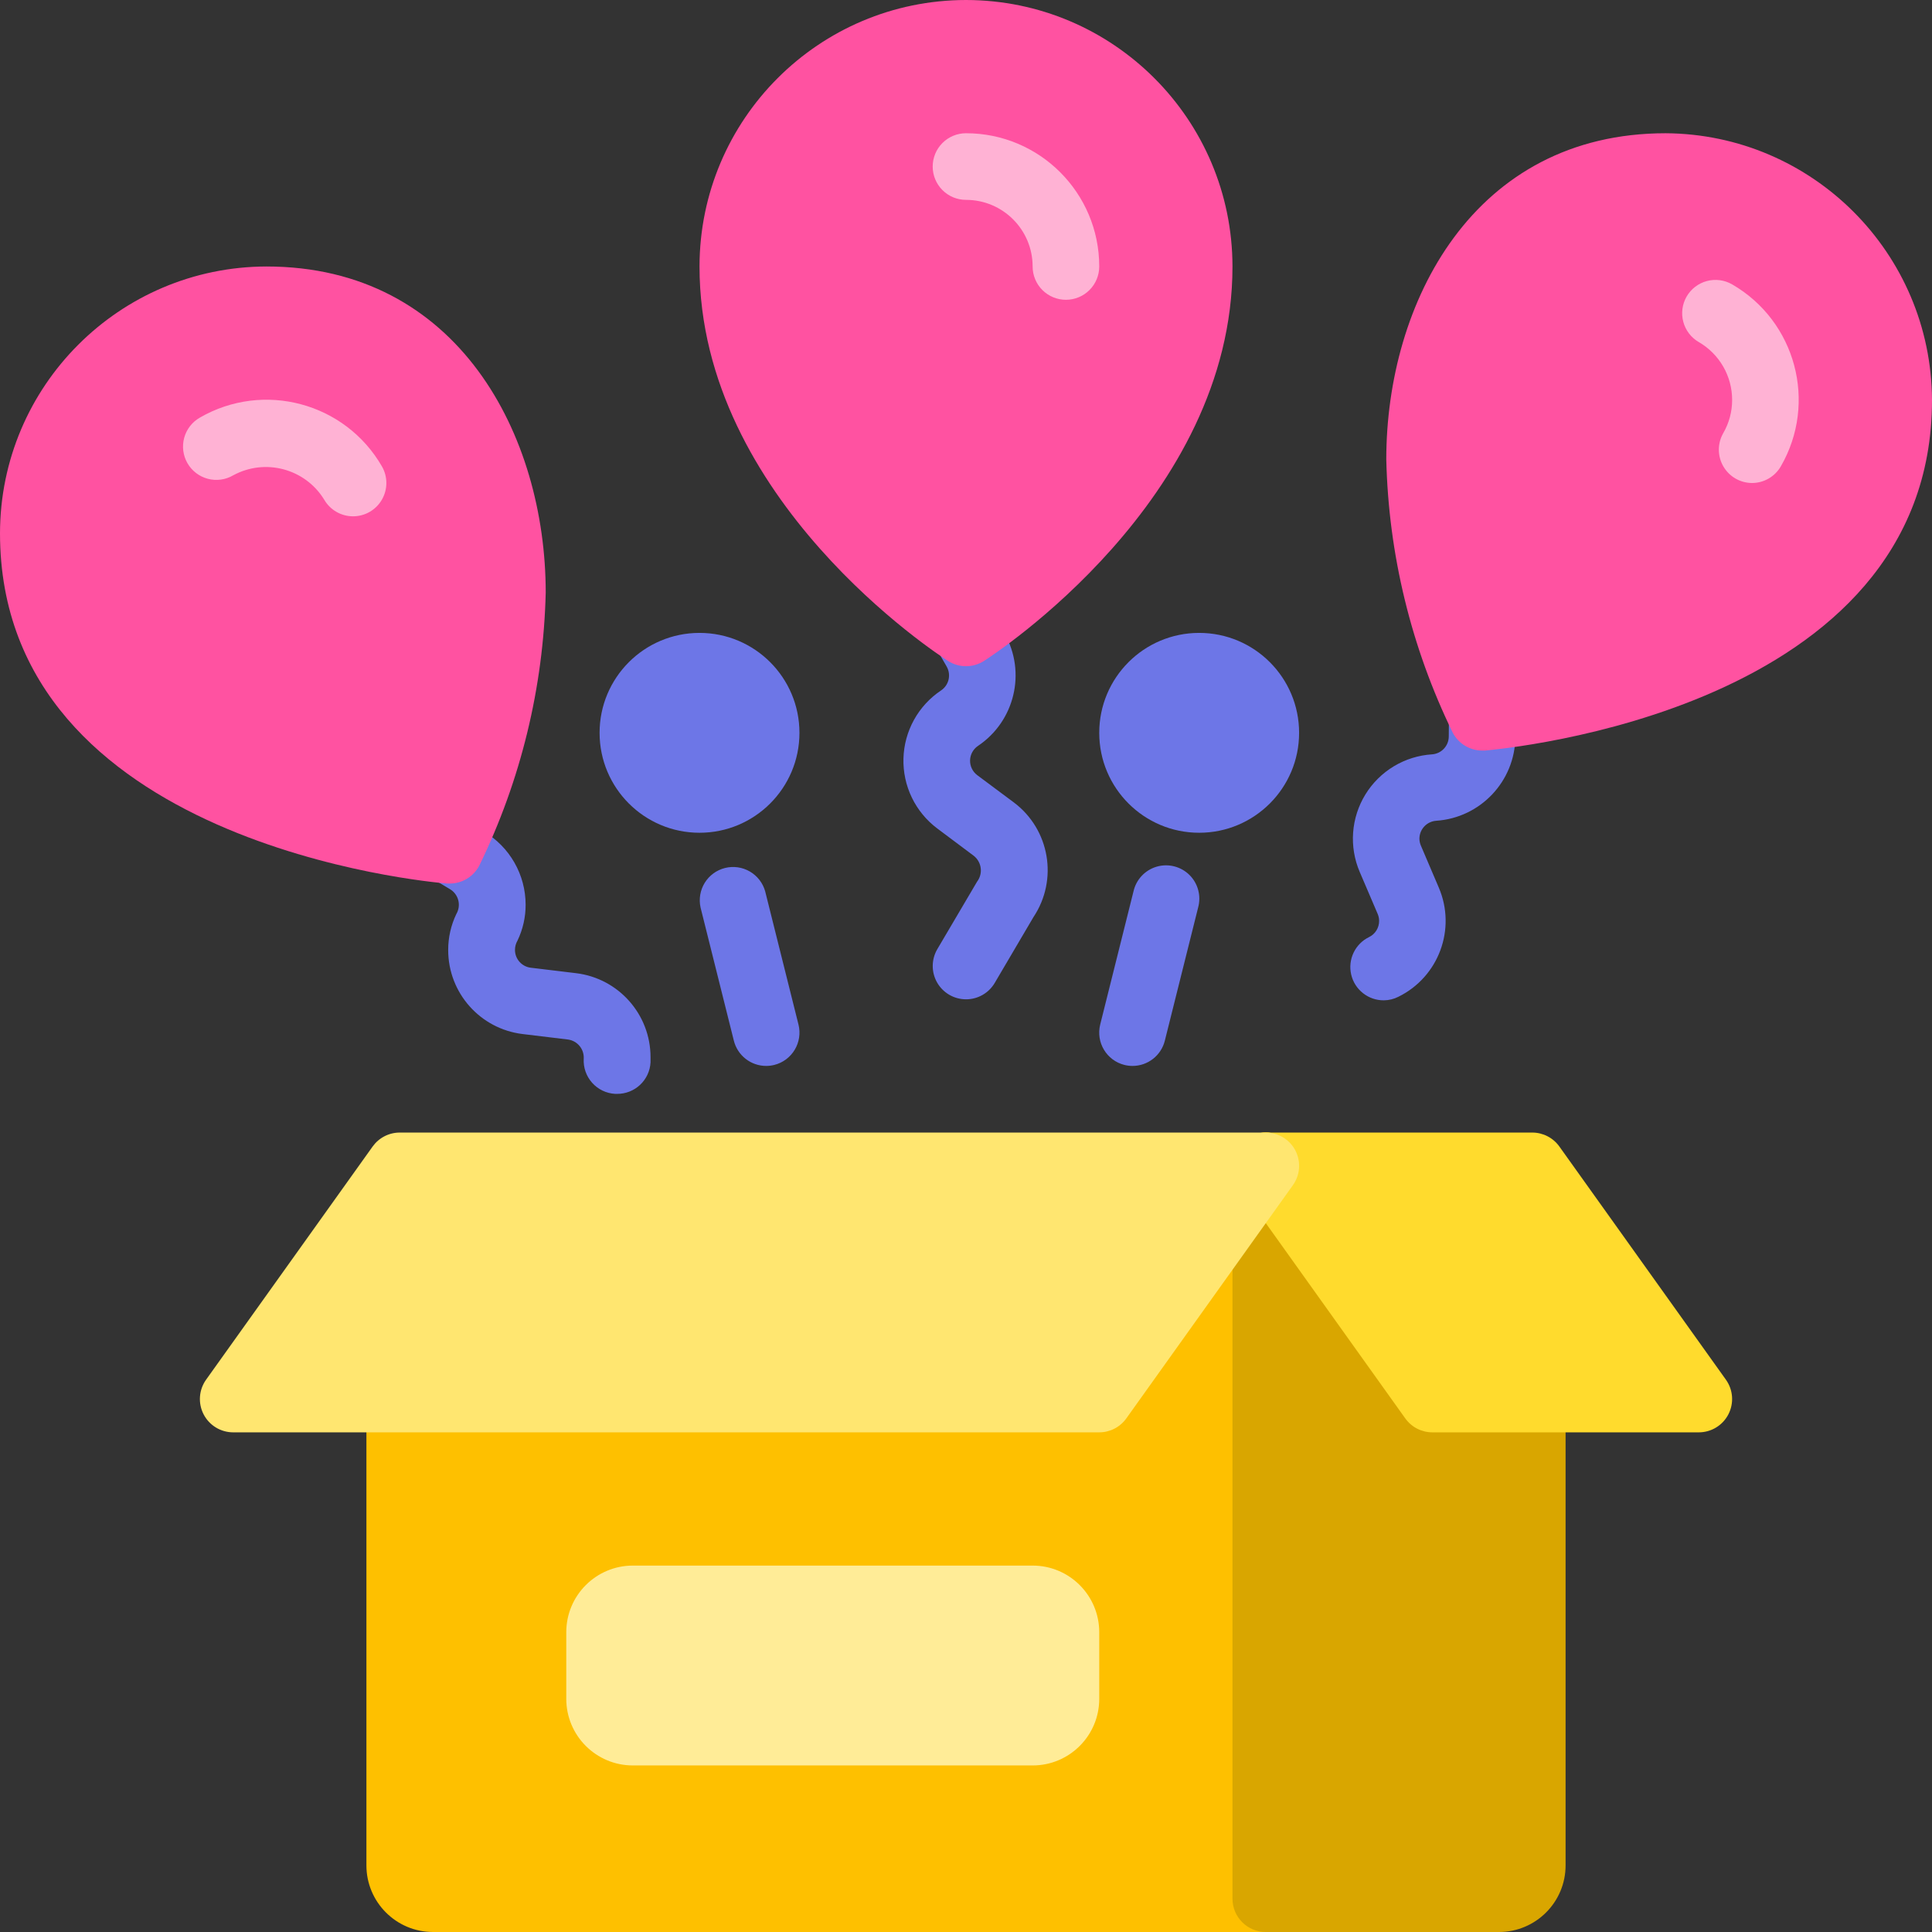
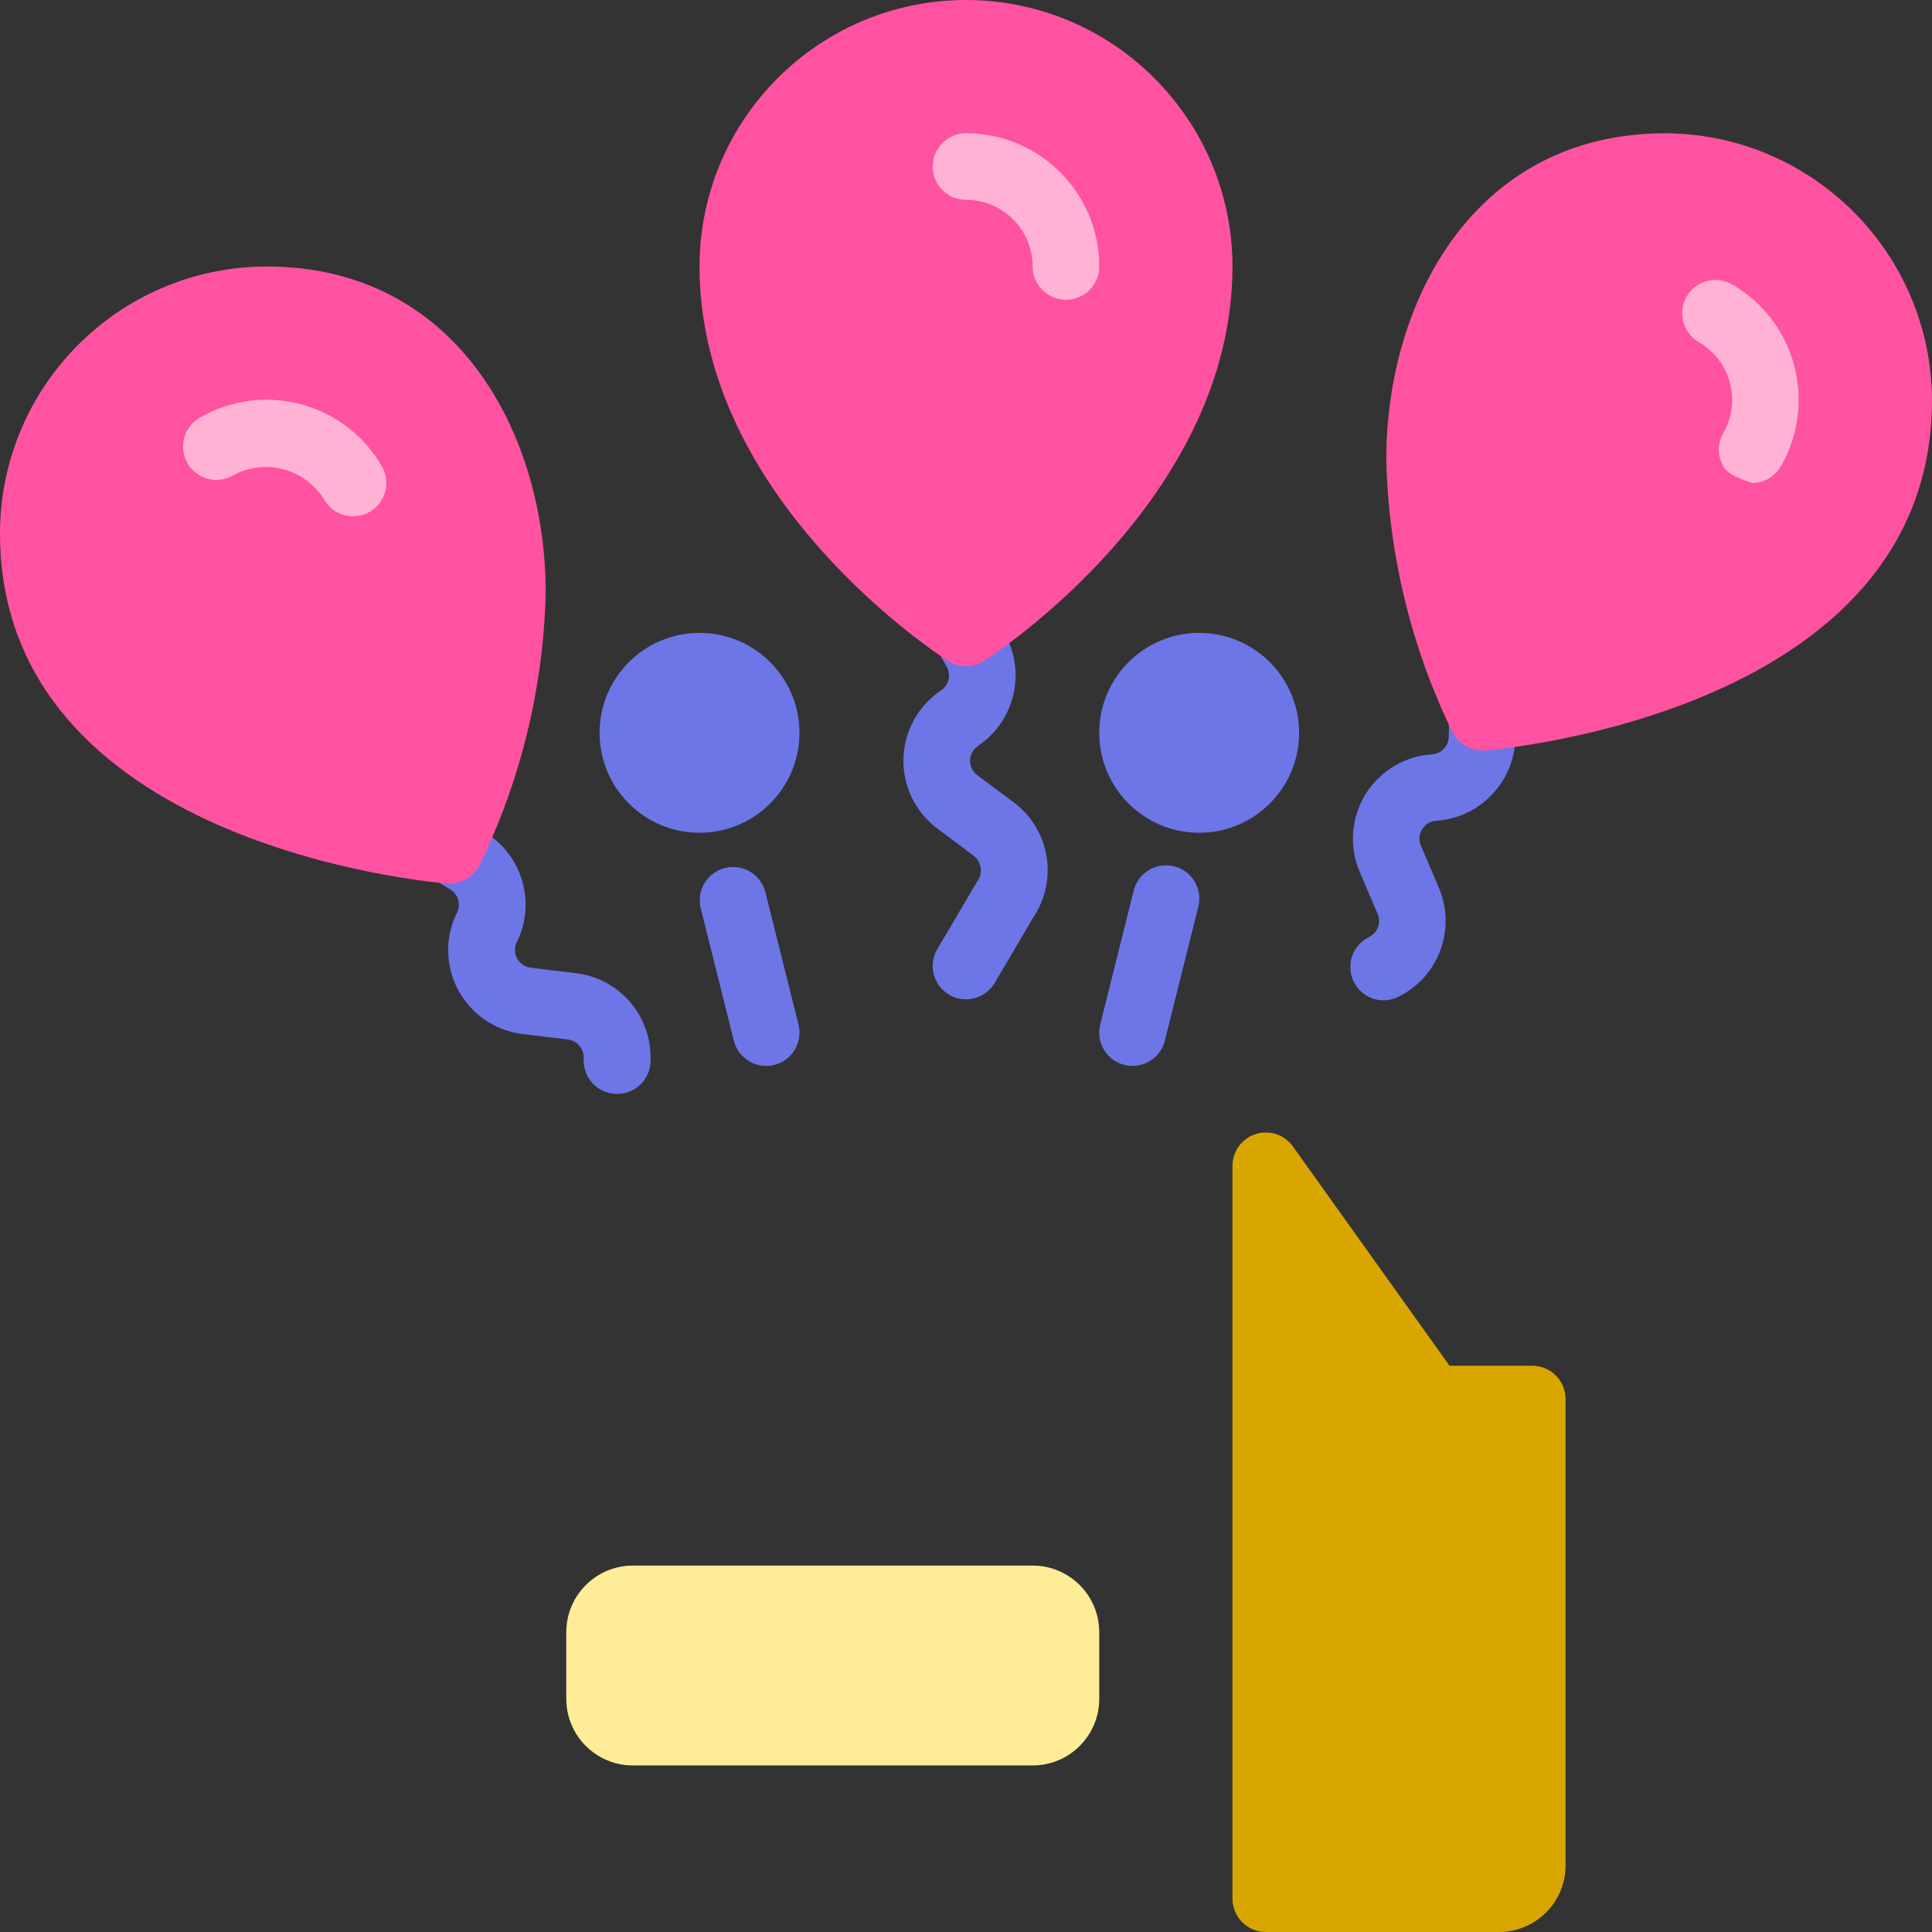
<svg xmlns="http://www.w3.org/2000/svg" width="512" height="512" viewBox="0 0 512 512" fill="none">
  <rect x="0" y="0" width="512" height="512" fill="#333333" stroke="none" />
  <g clip-path="url(#clip0_280_150)">
    <path d="M256 264.827C254.444 264.826 252.916 264.413 251.571 263.631C250.226 262.849 249.112 261.726 248.341 260.374C247.571 259.023 247.171 257.492 247.183 255.936C247.195 254.38 247.618 252.855 248.409 251.516L258.93 233.659C259.716 232.627 260.064 231.328 259.898 230.042C259.733 228.756 259.068 227.587 258.048 226.788L248.384 219.551C245.515 217.401 243.205 214.593 241.645 211.365C240.086 208.137 239.325 204.581 239.424 200.998C239.523 197.414 240.48 193.906 242.216 190.769C243.951 187.632 246.414 184.957 249.397 182.969C250.391 182.299 251.097 181.281 251.375 180.115C251.652 178.949 251.482 177.721 250.896 176.676L248.25 172.076C247.472 170.727 247.065 169.197 247.071 167.639C247.076 166.082 247.493 164.554 248.28 163.21C249.066 161.867 250.193 160.755 251.547 159.987C252.901 159.22 254.434 158.824 255.99 158.84C257.546 158.857 259.071 159.284 260.408 160.08C261.746 160.875 262.85 162.011 263.607 163.37L266.258 167.961C272.004 178.19 268.931 191.111 259.194 197.659C258.561 198.081 258.038 198.65 257.67 199.316C257.302 199.982 257.099 200.727 257.079 201.488C257.058 202.249 257.22 203.004 257.552 203.69C257.883 204.375 258.374 204.971 258.983 205.427L268.694 212.663C278.202 219.809 280.479 233.132 273.883 243.03L263.616 260.481C262.835 261.807 261.722 262.905 260.386 263.668C259.05 264.43 257.538 264.83 256 264.827ZM366.742 265.098C362.616 265.128 359.018 262.297 358.082 258.279C357.627 256.327 357.849 254.279 358.712 252.47C359.576 250.661 361.028 249.2 362.831 248.326C363.629 247.935 364.301 247.327 364.769 246.571C365.237 245.816 365.483 244.944 365.478 244.055C365.482 243.418 365.353 242.786 365.099 242.202L360.341 231.077C358.929 227.779 358.33 224.191 358.593 220.614C358.857 217.037 359.976 213.576 361.856 210.521C363.736 207.467 366.323 204.909 369.397 203.062C372.472 201.215 375.946 200.134 379.525 199.909C380.718 199.82 381.834 199.286 382.652 198.412C383.47 197.539 383.929 196.39 383.939 195.194L383.983 189.9C383.999 187.569 384.936 185.339 386.589 183.697C388.243 182.054 390.48 181.132 392.811 181.132H392.879C394.038 181.142 395.185 181.379 396.252 181.831C397.32 182.283 398.288 182.941 399.101 183.767C399.914 184.593 400.557 185.572 400.992 186.646C401.427 187.721 401.646 188.87 401.637 190.03L401.594 195.326C401.462 207.059 392.332 216.714 380.629 217.512C379.421 217.592 378.288 218.126 377.459 219.007C376.63 219.889 376.165 221.052 376.16 222.262C376.168 222.91 376.307 223.549 376.568 224.142L381.306 235.244C385.978 246.184 381.289 258.866 370.625 264.137C369.422 264.755 368.094 265.084 366.742 265.098ZM163.513 289.886H163.009C160.672 289.754 158.483 288.699 156.923 286.953C155.364 285.207 154.562 282.914 154.693 280.576C154.768 279.357 154.38 278.154 153.605 277.209C152.83 276.264 151.727 275.647 150.517 275.482L138.505 274.034C127.245 272.671 118.775 263.121 118.775 251.78C118.765 248.474 119.502 245.209 120.931 242.228C121.579 241.129 121.766 239.818 121.449 238.581C121.132 237.345 120.339 236.285 119.242 235.633L114.758 232.96C112.758 231.766 111.312 229.829 110.733 227.573C110.154 225.316 110.491 222.923 111.669 220.913C112.848 218.904 114.774 217.442 117.026 216.846C119.279 216.25 121.675 216.569 123.694 217.732L128.237 220.379C131.597 222.367 134.383 225.195 136.321 228.584C138.26 231.973 139.285 235.807 139.297 239.711C139.313 243.023 138.574 246.295 137.137 249.279C136.703 250.025 136.474 250.873 136.474 251.737C136.474 252.9 136.901 254.023 137.674 254.893C138.447 255.763 139.512 256.319 140.667 256.456L152.681 257.905C163.927 259.275 172.388 268.814 172.4 280.142V281.539C172.278 283.807 171.287 285.94 169.631 287.495C167.976 289.05 165.784 289.907 163.513 289.887V289.886Z" fill="#6D76E7" />
    <path d="M256 0C217.017 0.044 185.423 31.638 185.379 70.621C185.379 132.414 248.561 173.444 251.25 175.164C252.668 176.069 254.317 176.551 256 176.551C257.683 176.551 259.332 176.069 260.75 175.164C263.439 173.444 326.621 132.414 326.621 70.621C326.577 31.638 294.983 0.044 256 0ZM441.423 35.31C390.551 35.31 367.379 80.121 367.379 121.759C367.966 146.874 373.969 171.566 384.979 194.146C385.725 195.581 386.851 196.783 388.233 197.622C389.616 198.461 391.202 198.905 392.819 198.905H393.525C398.364 198.435 512 188.337 512 105.999C511.806 67.086 480.341 35.564 441.423 35.31ZM70.621 70.621C31.629 70.72 0.061 102.323 0 141.311C0 223.647 113.638 233.746 118.474 234.142H119.18C120.798 234.144 122.385 233.701 123.767 232.862C125.15 232.022 126.276 230.819 127.021 229.384C138.023 206.817 144.026 182.142 144.621 157.043C144.621 115.432 121.449 70.621 70.621 70.621Z" fill="#FF52A1" />
-     <path d="M338.152 300.56C336.37 299.989 334.453 299.999 332.678 300.588C330.902 301.176 329.359 302.314 328.272 303.836L286.764 361.93H105.931C103.59 361.93 101.345 362.86 99.689 364.516C98.034 366.171 97.103 368.417 97.103 370.758V494.344C97.103 504.094 105.009 511.999 114.759 511.999H335.448C337.79 511.999 340.035 511.069 341.69 509.414C343.346 507.758 344.276 505.513 344.276 503.172V308.965C344.276 307.096 343.683 305.275 342.583 303.765C341.482 302.254 339.931 301.132 338.152 300.56Z" fill="#FEC000" />
    <path d="M406.069 361.932H384.134L342.643 303.837C341.558 302.311 340.015 301.169 338.238 300.577C336.461 299.985 334.541 299.974 332.757 300.545C330.973 301.116 329.417 302.24 328.314 303.754C327.211 305.268 326.618 307.093 326.621 308.966V503.173C326.621 505.514 327.551 507.76 329.207 509.415C330.862 511.071 333.107 512.001 335.449 512.001H397.242C406.992 512.001 414.897 504.096 414.897 494.345V370.759C414.897 368.418 413.967 366.173 412.311 364.517C410.656 362.862 408.411 361.932 406.069 361.932Z" fill="#D9A600" />
-     <path d="M457.384 365.631L413.246 303.837C412.43 302.695 411.353 301.763 410.105 301.12C408.857 300.477 407.473 300.14 406.069 300.139H335.449C333.827 300.14 332.238 300.588 330.855 301.433C329.471 302.278 328.347 303.488 327.606 304.929C326.865 306.371 326.535 307.989 326.652 309.606C326.77 311.222 327.33 312.776 328.272 314.095L372.41 375.888C373.226 377.031 374.302 377.963 375.551 378.606C376.799 379.249 378.182 379.585 379.586 379.587H450.207C451.828 379.585 453.418 379.138 454.801 378.293C456.184 377.448 457.308 376.238 458.05 374.796C458.791 373.355 459.121 371.737 459.004 370.12C458.886 368.503 458.326 366.95 457.384 365.631Z" fill="#FFDB2D" />
-     <path d="M343.306 304.923C342.562 303.481 341.436 302.271 340.049 301.427C338.663 300.583 337.071 300.137 335.448 300.139H105.931C104.527 300.14 103.143 300.477 101.895 301.12C100.647 301.763 99.57 302.695 98.754 303.837L54.616 365.631C53.675 366.95 53.114 368.503 52.997 370.12C52.879 371.737 53.209 373.355 53.951 374.796C54.692 376.238 55.816 377.448 57.2 378.293C58.583 379.138 60.172 379.585 61.793 379.587H291.31C292.715 379.585 294.098 379.249 295.346 378.606C296.595 377.963 297.671 377.031 298.487 375.888L342.625 314.095C343.57 312.776 344.134 311.223 344.254 309.605C344.374 307.987 344.046 306.367 343.306 304.923Z" fill="#FFE670" />
-     <path d="M282.482 79.448C280.141 79.448 277.896 78.518 276.24 76.863C274.585 75.207 273.655 72.962 273.655 70.621C273.655 60.871 265.75 52.966 256 52.966C253.658 52.966 251.413 52.036 249.757 50.38C248.102 48.725 247.172 46.479 247.172 44.138C247.172 41.797 248.102 39.552 249.757 37.896C251.413 36.241 253.658 35.31 256 35.31C275.5 35.31 291.31 51.121 291.31 70.621C291.31 72.962 290.38 75.207 288.724 76.863C287.069 78.518 284.824 79.448 282.482 79.448ZM464.331 128C462.782 127.999 461.261 127.59 459.92 126.815C458.579 126.039 457.467 124.924 456.694 123.582C455.92 122.241 455.512 120.719 455.512 119.17C455.512 117.622 455.92 116.1 456.694 114.759C458.232 112.09 459.039 109.063 459.034 105.983C459.034 102.879 458.219 99.83 456.67 97.141C455.12 94.451 452.891 92.216 450.206 90.659C448.178 89.488 446.698 87.56 446.091 85.298C445.484 83.035 445.8 80.625 446.969 78.596C447.549 77.591 448.321 76.71 449.241 76.004C450.161 75.298 451.211 74.78 452.332 74.48C453.452 74.18 454.621 74.103 455.771 74.255C456.921 74.406 458.03 74.782 459.034 75.362C475.909 85.117 481.689 106.703 471.939 123.586C471.168 124.923 470.059 126.034 468.724 126.809C467.39 127.583 465.875 127.994 464.332 128H464.331ZM93.572 136.828C92.021 136.83 90.496 136.423 89.153 135.648C87.809 134.873 86.693 133.757 85.917 132.414C80.871 124.19 70.267 121.362 61.793 125.97C60.788 126.558 59.677 126.941 58.523 127.098C57.37 127.255 56.197 127.182 55.071 126.884C53.946 126.586 52.891 126.068 51.966 125.361C51.041 124.653 50.266 123.77 49.684 122.762C49.102 121.753 48.725 120.64 48.575 119.486C48.426 118.331 48.505 117.158 48.81 116.035C49.115 114.911 49.639 113.859 50.352 112.939C51.065 112.019 51.953 111.249 52.965 110.673C69.853 100.914 91.452 106.698 101.207 123.586C101.981 124.927 102.39 126.447 102.39 127.995C102.391 129.543 101.984 131.064 101.211 132.405C100.44 133.748 99.329 134.863 97.99 135.64C96.65 136.416 95.13 136.826 93.582 136.828H93.572Z" fill="#FFB2D4" />
+     <path d="M282.482 79.448C280.141 79.448 277.896 78.518 276.24 76.863C274.585 75.207 273.655 72.962 273.655 70.621C273.655 60.871 265.75 52.966 256 52.966C253.658 52.966 251.413 52.036 249.757 50.38C248.102 48.725 247.172 46.479 247.172 44.138C247.172 41.797 248.102 39.552 249.757 37.896C251.413 36.241 253.658 35.31 256 35.31C275.5 35.31 291.31 51.121 291.31 70.621C291.31 72.962 290.38 75.207 288.724 76.863C287.069 78.518 284.824 79.448 282.482 79.448ZM464.331 128C458.579 126.039 457.467 124.924 456.694 123.582C455.92 122.241 455.512 120.719 455.512 119.17C455.512 117.622 455.92 116.1 456.694 114.759C458.232 112.09 459.039 109.063 459.034 105.983C459.034 102.879 458.219 99.83 456.67 97.141C455.12 94.451 452.891 92.216 450.206 90.659C448.178 89.488 446.698 87.56 446.091 85.298C445.484 83.035 445.8 80.625 446.969 78.596C447.549 77.591 448.321 76.71 449.241 76.004C450.161 75.298 451.211 74.78 452.332 74.48C453.452 74.18 454.621 74.103 455.771 74.255C456.921 74.406 458.03 74.782 459.034 75.362C475.909 85.117 481.689 106.703 471.939 123.586C471.168 124.923 470.059 126.034 468.724 126.809C467.39 127.583 465.875 127.994 464.332 128H464.331ZM93.572 136.828C92.021 136.83 90.496 136.423 89.153 135.648C87.809 134.873 86.693 133.757 85.917 132.414C80.871 124.19 70.267 121.362 61.793 125.97C60.788 126.558 59.677 126.941 58.523 127.098C57.37 127.255 56.197 127.182 55.071 126.884C53.946 126.586 52.891 126.068 51.966 125.361C51.041 124.653 50.266 123.77 49.684 122.762C49.102 121.753 48.725 120.64 48.575 119.486C48.426 118.331 48.505 117.158 48.81 116.035C49.115 114.911 49.639 113.859 50.352 112.939C51.065 112.019 51.953 111.249 52.965 110.673C69.853 100.914 91.452 106.698 101.207 123.586C101.981 124.927 102.39 126.447 102.39 127.995C102.391 129.543 101.984 131.064 101.211 132.405C100.44 133.748 99.329 134.863 97.99 135.64C96.65 136.416 95.13 136.826 93.582 136.828H93.572Z" fill="#FFB2D4" />
    <path d="M300.138 282.483C299.415 282.482 298.694 282.394 297.992 282.221C293.263 281.04 290.389 276.247 291.564 271.517L300.392 236.207C300.739 234.673 301.489 233.26 302.564 232.113C303.64 230.967 305.002 230.128 306.51 229.683C308.018 229.238 309.618 229.204 311.143 229.584C312.669 229.965 314.066 230.745 315.189 231.845C316.311 232.947 317.119 234.328 317.529 235.847C317.939 237.365 317.937 238.966 317.522 240.483L308.694 275.793C308.217 277.702 307.116 279.397 305.566 280.609C304.016 281.821 302.105 282.481 300.138 282.483ZM203.034 282.483C201.067 282.481 199.156 281.821 197.606 280.609C196.056 279.397 194.955 277.702 194.478 275.793L185.651 240.483C185.159 238.238 185.561 235.89 186.772 233.937C187.984 231.984 189.908 230.58 192.138 230.024C194.368 229.467 196.726 229.802 198.713 230.956C200.7 232.111 202.159 233.994 202.78 236.207L211.607 271.517C212.784 276.247 209.909 281.04 205.181 282.221C204.478 282.394 203.758 282.482 203.034 282.483ZM344.276 194.207C344.276 208.832 332.418 220.69 317.793 220.69C303.168 220.69 291.31 208.832 291.31 194.207C291.31 179.582 303.168 167.725 317.793 167.725C332.418 167.725 344.276 179.582 344.276 194.207ZM211.862 194.207C211.862 208.832 200.004 220.69 185.379 220.69C170.754 220.69 158.896 208.832 158.896 194.207C158.896 179.582 170.754 167.725 185.379 167.725C200.004 167.725 211.862 179.582 211.862 194.207Z" fill="#6D76E7" />
    <path d="M167.725 414.896H273.656C283.406 414.896 291.311 422.802 291.311 432.552V450.207C291.311 459.957 283.406 467.862 273.656 467.862H167.725C157.974 467.862 150.069 459.957 150.069 450.207V432.552C150.069 422.802 157.974 414.896 167.725 414.896Z" fill="#FFEC97" />
  </g>
  <defs>
    <clipPath id="clip0_280_150">
      <rect width="512" height="512" fill="white" />
    </clipPath>
  </defs>
</svg>